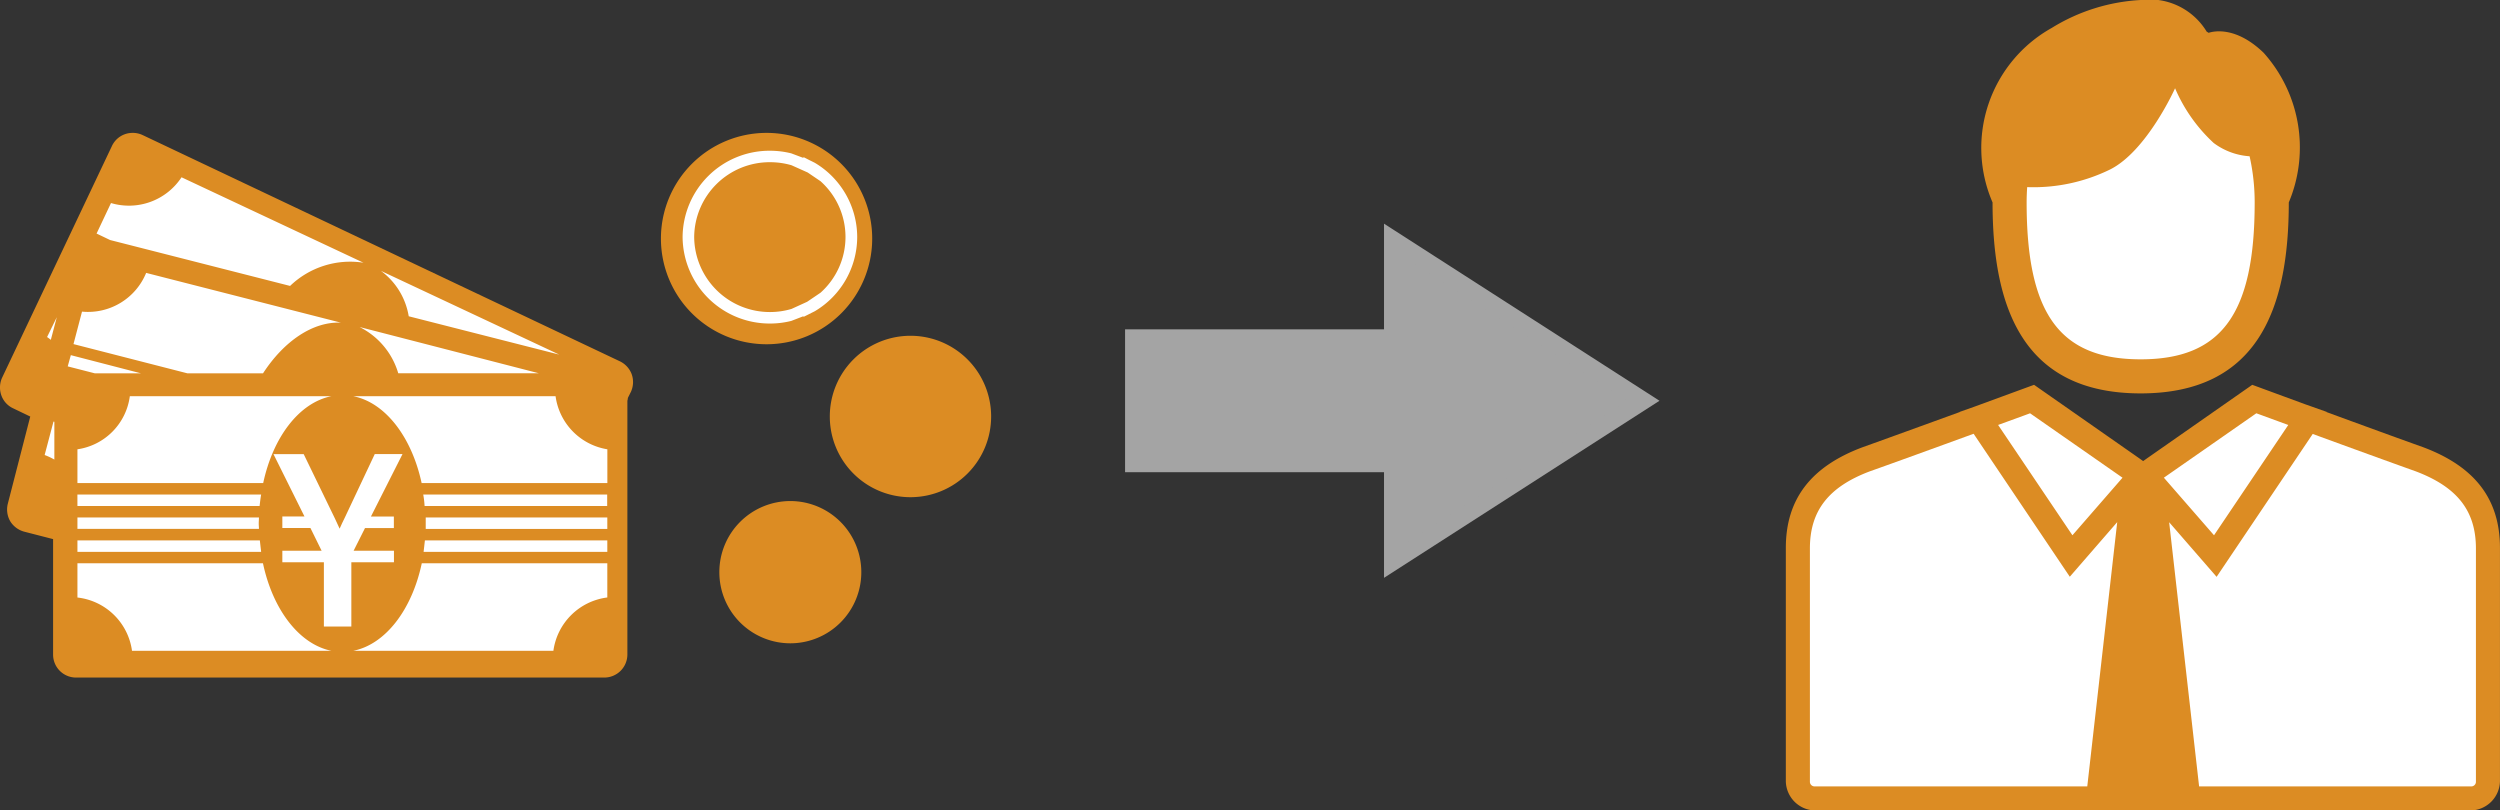
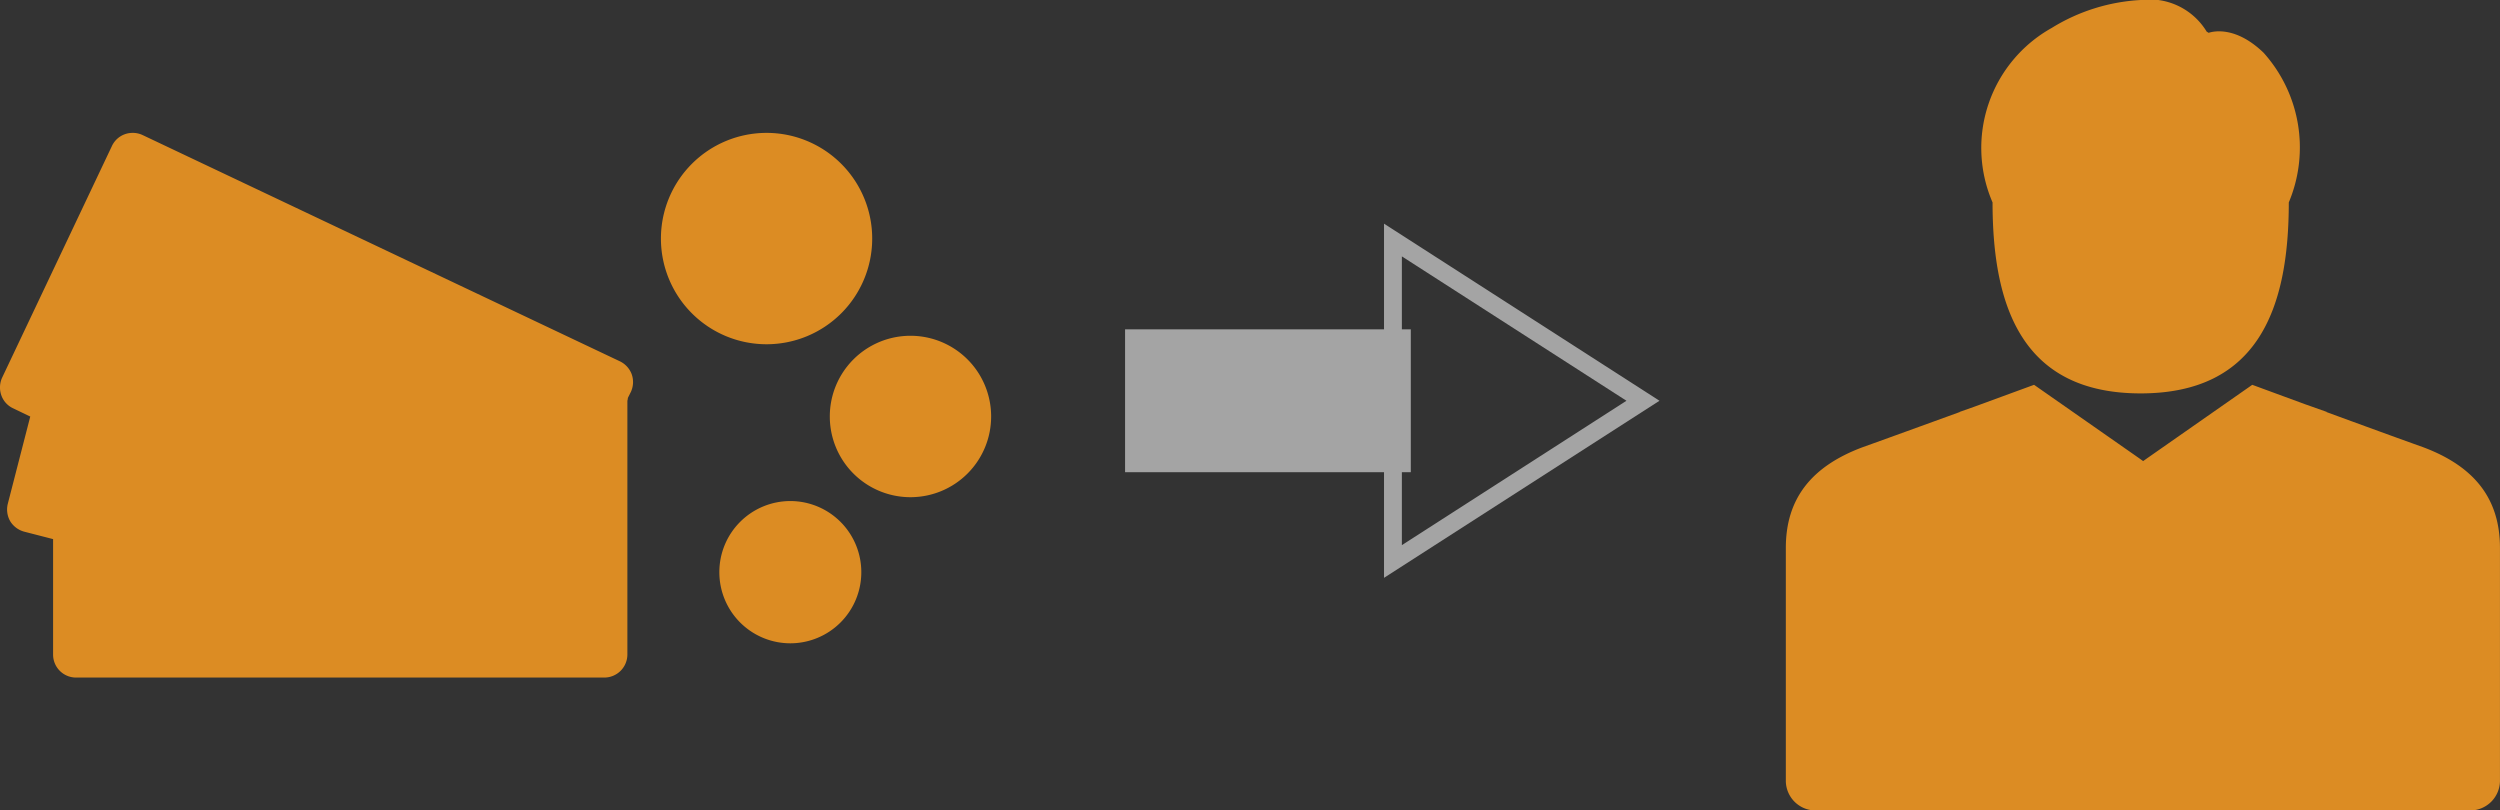
<svg xmlns="http://www.w3.org/2000/svg" width="139.991" height="45.383" viewBox="0 0 139.991 45.383">
  <rect x="0" y="0" width="139.991" height="45.383" fill="#333333" stroke="none" />
  <g transform="translate(-293 -5787)">
    <g transform="translate(292.5 5824.941)">
      <path d="M44.755-9.884A3.978,3.978,0,0,1,48.73-5.9a3.978,3.978,0,0,1-3.974,3.982A3.978,3.978,0,0,1,40.781-5.9,3.978,3.978,0,0,1,44.755-9.884Zm6.728-9.255A4.517,4.517,0,0,1,56-14.622,4.517,4.517,0,0,1,51.483-10.1a4.517,4.517,0,0,1-4.517-4.517A4.517,4.517,0,0,1,51.483-19.139ZM43.425-30.5a5.916,5.916,0,0,1,5.915,5.918,5.916,5.916,0,0,1-5.915,5.918,5.916,5.916,0,0,1-5.915-5.918A5.916,5.916,0,0,1,43.425-30.5Zm-35.5,0a1.292,1.292,0,0,1,.561.122L35.205-17.712a1.315,1.315,0,0,1,.67.731,1.317,1.317,0,0,1-.049.987l-.171.341v.049l-.024.11v14.2A1.293,1.293,0,0,1,34.34,0H4.765A1.285,1.285,0,0,1,3.473-1.292V-7.753L1.865-8.167a1.322,1.322,0,0,1-.792-.585A1.321,1.321,0,0,1,.939-9.74l1.255-4.876-.963-.463a1.257,1.257,0,0,1-.658-.731A1.322,1.322,0,0,1,.622-16.8L6.763-29.756A1.273,1.273,0,0,1,7.921-30.5Z" fill="#dc8c23" fill-rule="evenodd" />
-       <path d="M24.118-6.4H34.507v1.915A3.487,3.487,0,0,0,31.488-1.5h-11.2C22.089-1.864,23.568-3.8,24.118-6.4ZM4.836-6.4H15.225c.55,2.594,2.029,4.534,3.826,4.9H7.892A3.477,3.477,0,0,0,4.836-4.482ZM24.293-7.681H34.507v.642H24.22C24.244-7.245,24.269-7.463,24.293-7.681Zm-19.457,0H15.05c.024.218.049.436.073.642H4.836Zm19.5-1.283H34.507v.642H24.339v-.642Zm-19.5,0H15c0,.109-.012.218-.012.339,0,.1.012.206.012.3H4.836ZM24.2-10.248h10.3v.642H24.276A5.41,5.41,0,0,0,24.2-10.248Zm-19.366,0H15.123c-.037.206-.061.424-.086.642H4.836ZM3.495-14.335l.049.012v2.116A3.7,3.7,0,0,0,3-12.462Zm16.8-1.419H31.61a3.487,3.487,0,0,0,2.9,2.972v1.892h-10.4C23.555-13.461,22.089-15.389,20.292-15.753Zm-12.522,0H19.051c-1.8.364-3.263,2.292-3.813,4.864H4.836v-1.892A3.461,3.461,0,0,0,7.77-15.753Zm-3.307-2.3L8.39-17.037H5.805l-1.513-.388Zm16.187-1.571,10.015,2.584H22.8A4.216,4.216,0,0,0,20.649-19.621ZM3.68-20.178l-.334,1.267a2.373,2.373,0,0,0-.21-.157Zm5-2.483,10.911,2.788c-1.564-.073-3.189,1.03-4.362,2.836h-4.24L4.615-18.673l.477-1.818A3.517,3.517,0,0,0,8.684-22.66Zm13.138-.118,10,4.695-8.431-2.147A3.951,3.951,0,0,0,21.822-22.779ZM10.665-28.014,20.853-23.23a4.853,4.853,0,0,0-4.109,1.3L6.666-24.5l-.758-.363.807-1.708A3.523,3.523,0,0,0,10.665-28.014Zm32.956-.844a4.226,4.226,0,0,0-4.249,4.19,4.236,4.236,0,0,0,4.249,4.2,4.224,4.224,0,0,0,1.2-.174l.876-.4.748-.507a4.188,4.188,0,0,0,1.4-3.123,4.188,4.188,0,0,0-1.4-3.123l-.718-.487-.905-.406A4.278,4.278,0,0,0,43.621-28.858Zm0-.642a4.891,4.891,0,0,1,1.189.147l.68.256v-.049l.39.2.018.007v0l.227.114A4.846,4.846,0,0,1,48.5-24.67a4.846,4.846,0,0,1-2.374,4.157L45.9-20.4v.007l-.061.024-.347.174v-.04l-.68.263a4.819,4.819,0,0,1-1.189.148,4.878,4.878,0,0,1-4.9-4.844A4.868,4.868,0,0,1,43.621-29.5Z" fill="#fff" fill-rule="evenodd" />
-       <path d="M15.814-12.511h1.692L19.248-8.92q.061.122.27.583.143-.328.281-.6l1.687-3.579H23.04L21.271-9.017h1.284v.644H20.94L20.3-7.1h2.26v.644H20.174v3.6H18.636v-3.6H16.31V-7.1h2.2l-.628-1.276H16.31v-.644h1.24Z" fill="#fff" fill-rule="evenodd" />
    </g>
    <g transform="translate(76 -32.059)">
      <path d="M296,5844H280v-8h16Z" transform="translate(0 1.5)" fill="#a4a4a4" />
      <path transform="translate(280 5841)" fill="rgba(0,0,0,0)" />
-       <path d="M-15-8h0L-1,1l-14,9Z" transform="translate(310 5840.5)" fill="#a4a4a4" />
      <path d="M-15.5-8.916-.075,1-15.5,10.916ZM-1.925,1-14.5-7.084V9.084Z" transform="translate(310 5840.5)" fill="#a4a4a4" />
    </g>
    <g transform="translate(393 5837.5)">
      <path d="M13.9-28.952l5.883,4.11.225.161.228-.161,5.883-4.11s1.271.468,2.939,1.081l1.229.435-.008.011c1.938.712,4.1,1.5,5.425,1.973,2.881,1.084,4.285,2.9,4.285,5.634V-6.763A1.671,1.671,0,0,1,38.34-5.117H1.649A1.668,1.668,0,0,1,0-6.763V-19.817c0-2.73,1.4-4.551,4.282-5.634,1.326-.474,3.506-1.267,5.458-1.976l-.006-.008.792-.28ZM19.877-50.5a3.744,3.744,0,0,1,3.689,1.771c.036.022.072.042.108.067.27-.089,1.524-.385,3.083,1.12a7.944,7.944,0,0,1,1.407,8.378c0,5.905-1.7,10.693-8.294,10.693s-8.294-4.788-8.294-10.693a7.694,7.694,0,0,1,3.311-9.77A10.54,10.54,0,0,1,19.877-50.5Z" fill="#dc8c23" fill-rule="evenodd" />
-       <path d="M29.656-25.643c2.026.742,4.37,1.594,5.757,2.089,2.338.88,3.382,2.216,3.382,4.327V-6.146a.262.262,0,0,1-.24.239H23.294L22.51-12.82,21.617-20.7l2.657,3.058Zm-18.988-.011,5.385,8.006,2.656-3.059-.893,7.884-.784,6.915H1.737A.262.262,0,0,1,1.5-6.147V-19.231c0-2.111,1.044-3.448,3.359-4.32C6.26-24.048,8.626-24.909,10.669-25.654Zm3.16-1.147,5.177,3.608L16.2-19.97l-4.161-6.177C12.762-26.41,13.388-26.637,13.828-26.8Zm12.67,0c.444.161,1.069.391,1.789.655L24.129-19.97l-2.808-3.224ZM21.948-45a8.964,8.964,0,0,0,2.162,3.063,3.766,3.766,0,0,0,2.011.744,11.792,11.792,0,0,1,.285,2.586c0,6.238-1.852,8.785-6.385,8.785s-6.385-2.547-6.385-8.785c0-.289.011-.575.031-.858a9.746,9.746,0,0,0,4.639-.986C20.372-41.481,21.948-45,21.948-45Z" transform="translate(-0.152 -0.557)" fill="#fff" fill-rule="evenodd" />
    </g>
  </g>
</svg>